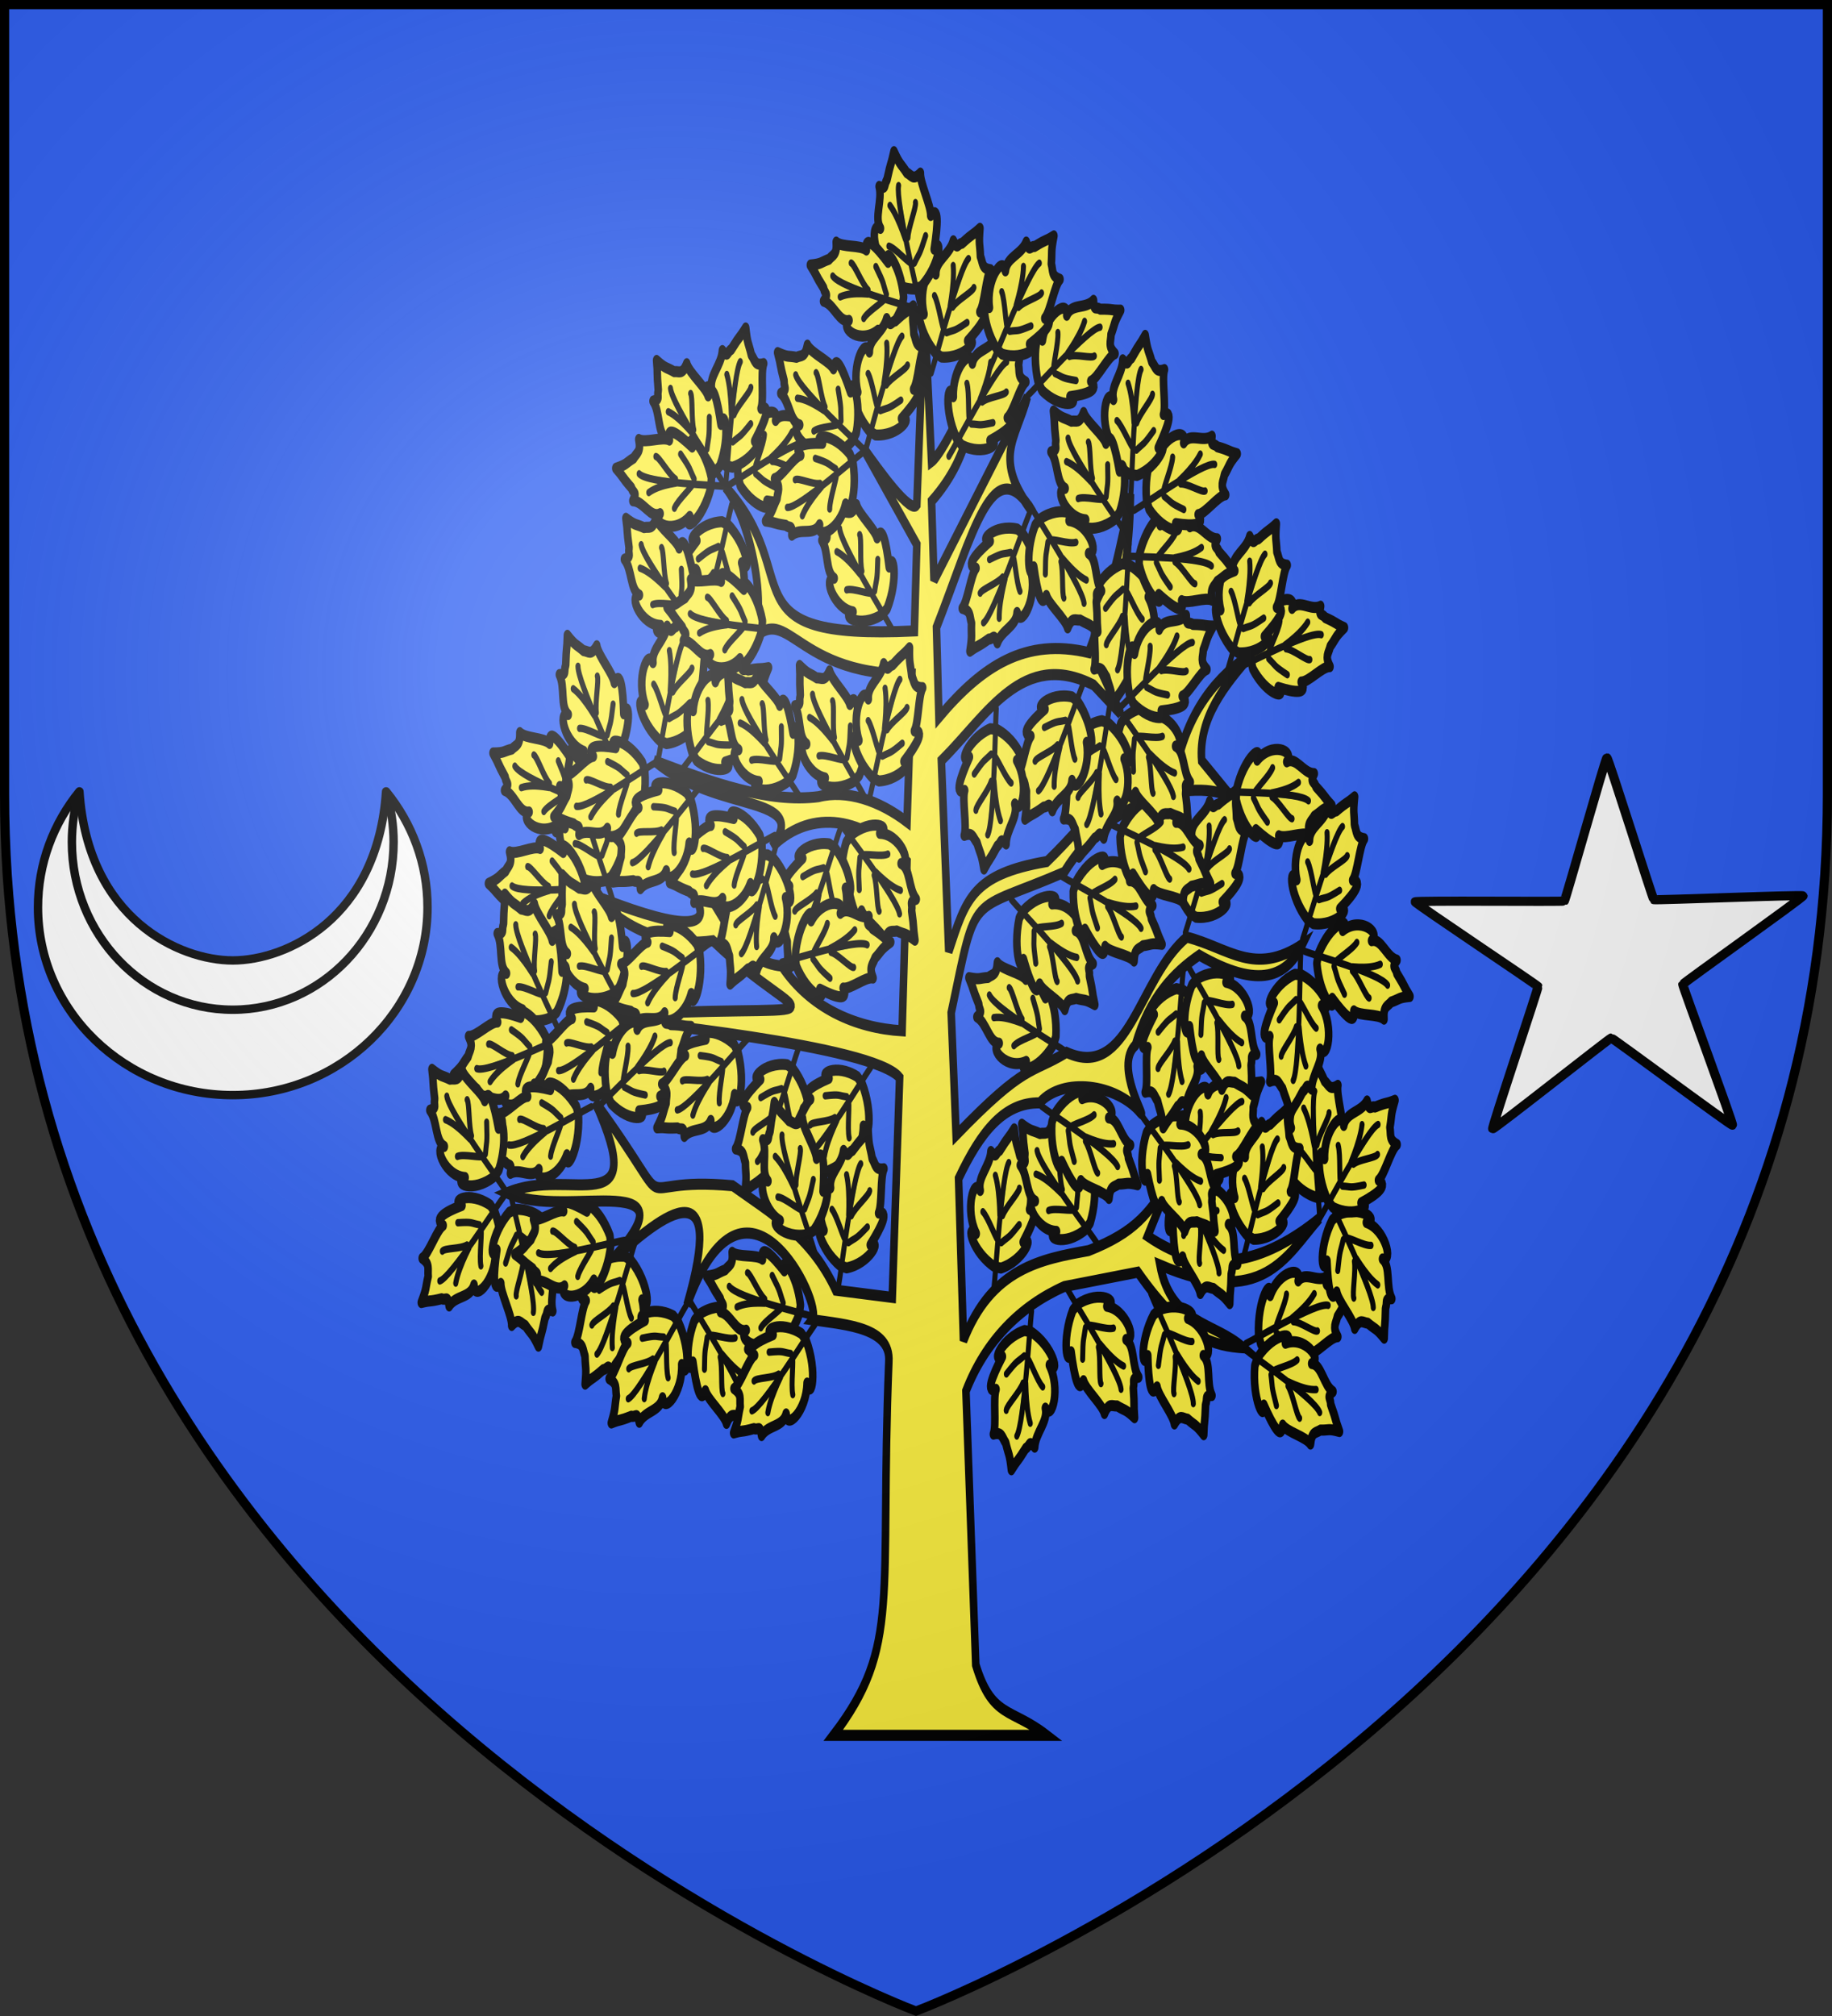
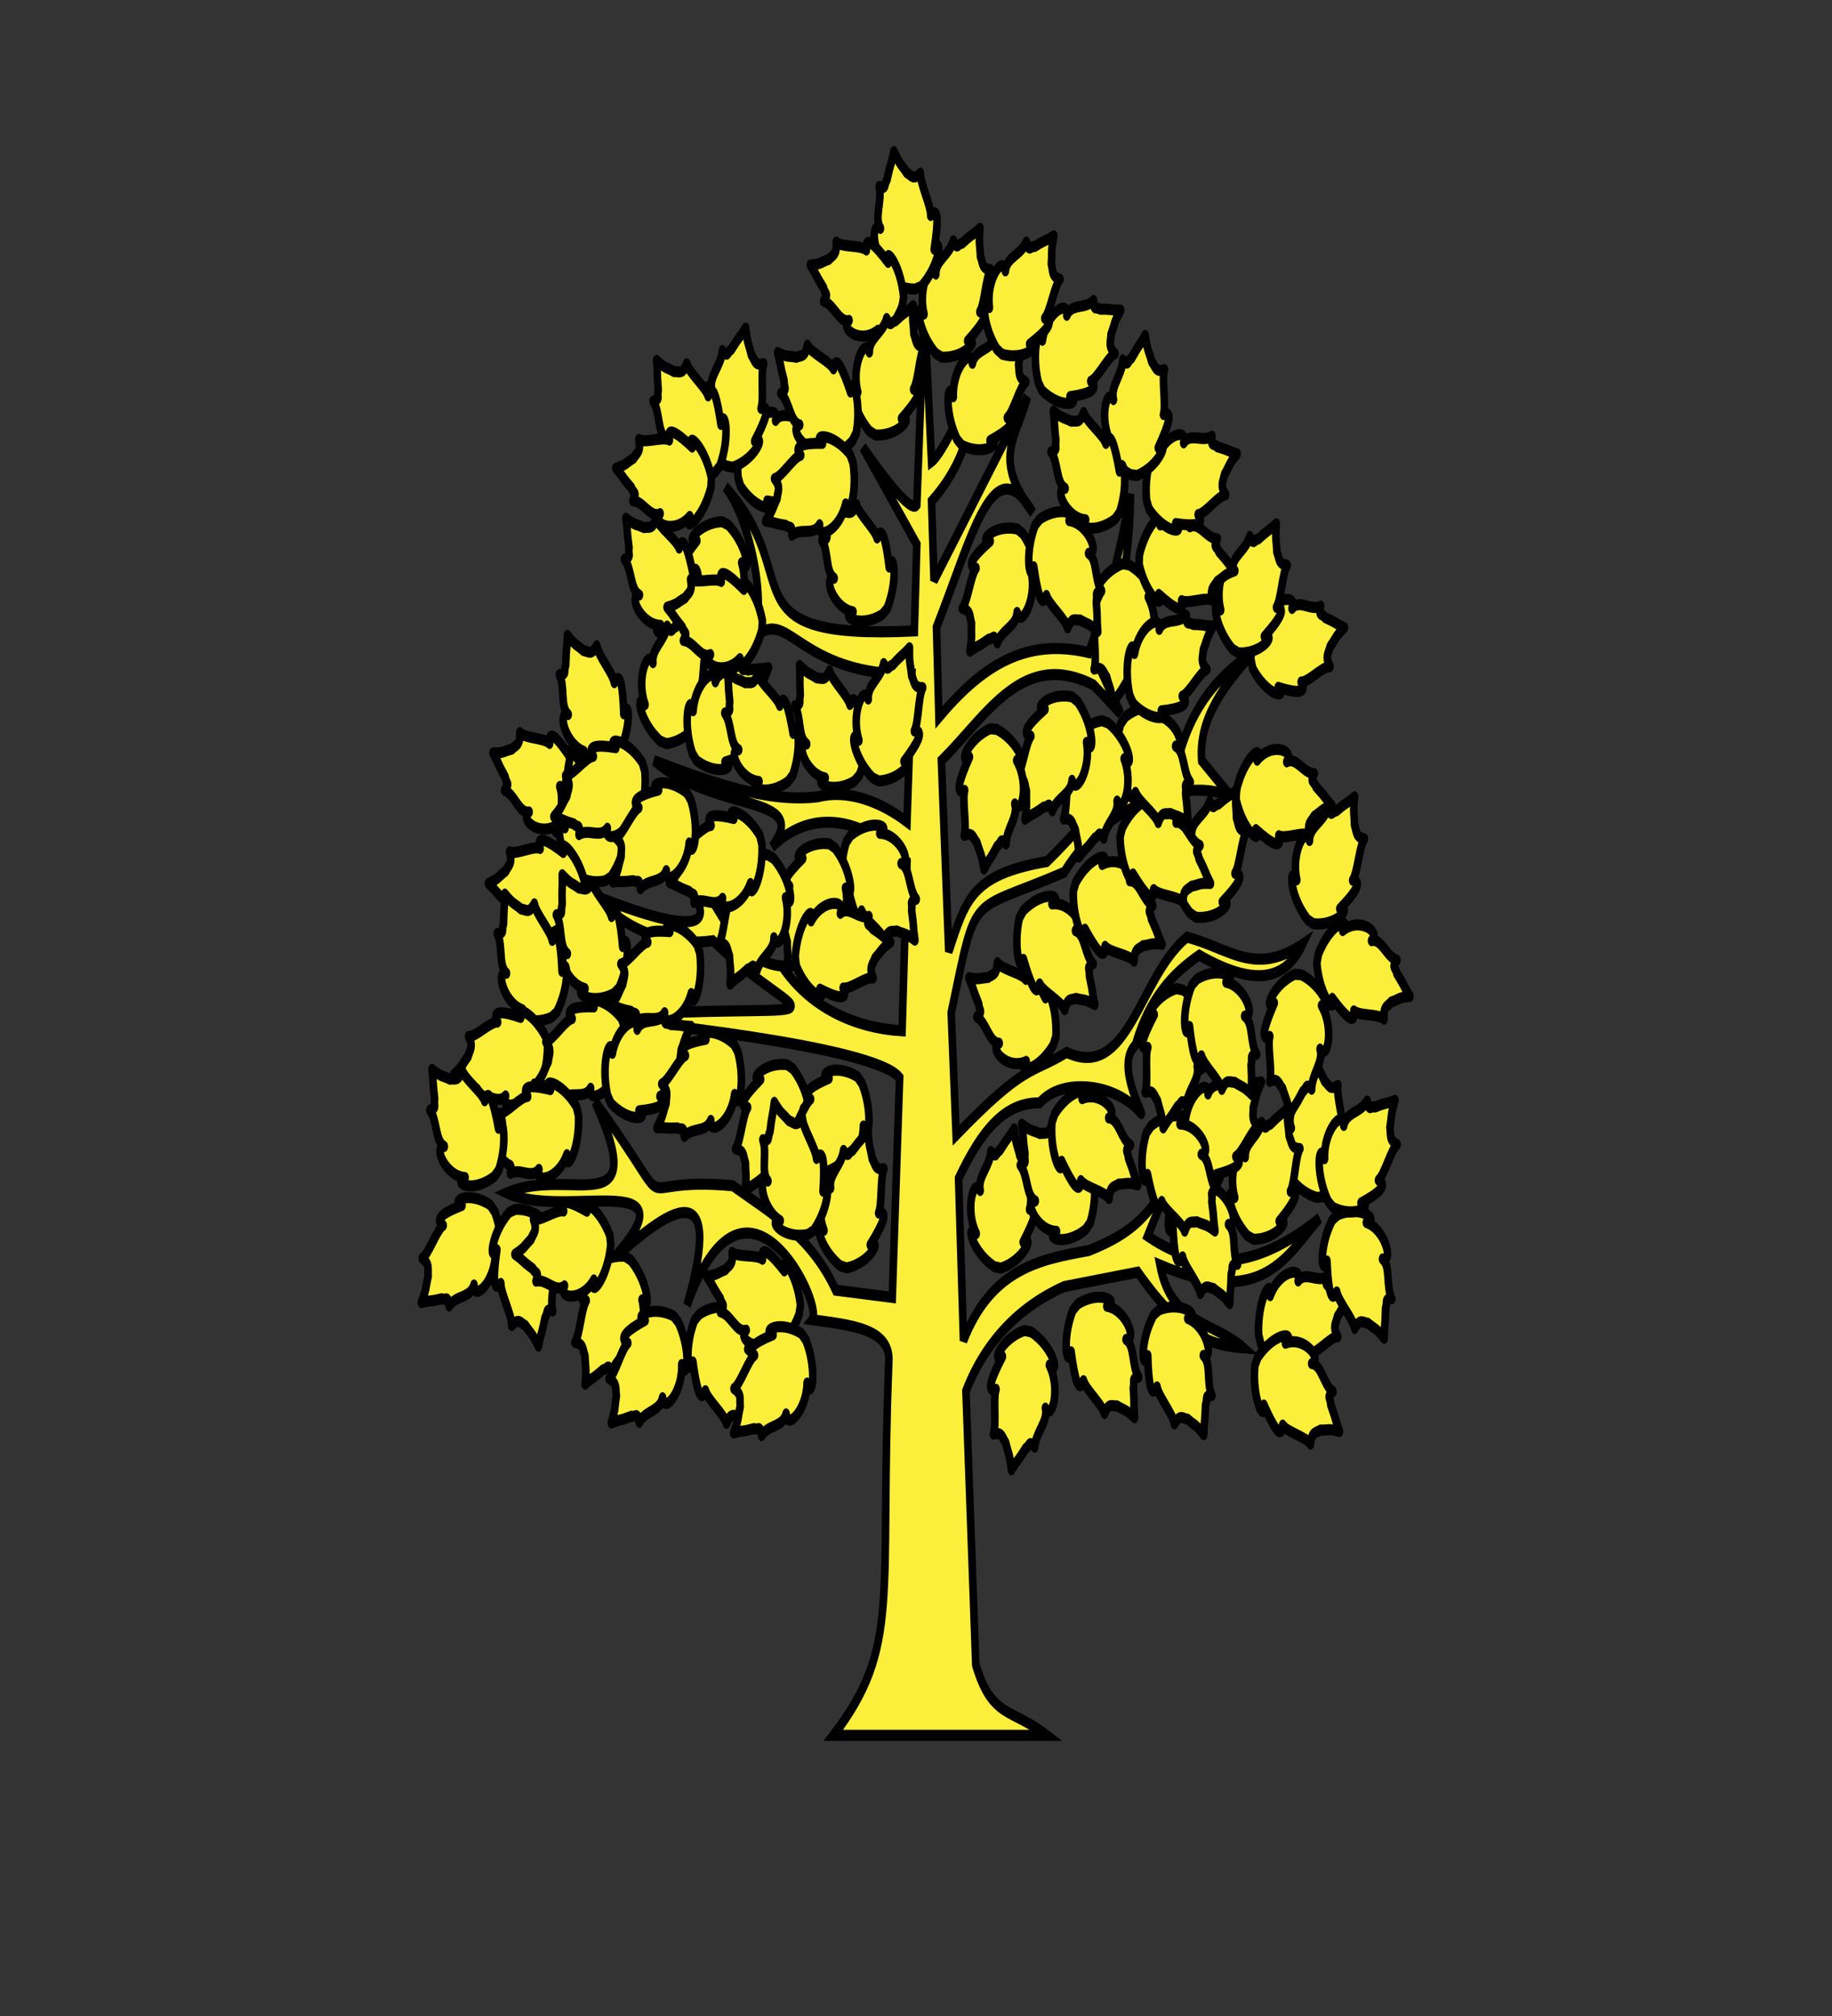
<svg xmlns="http://www.w3.org/2000/svg" xmlns:ns1="http://sodipodi.sourceforge.net/DTD/sodipodi-0.dtd" xmlns:ns2="http://www.inkscape.org/namespaces/inkscape" xmlns:xlink="http://www.w3.org/1999/xlink" width="600" height="660" viewBox="-300 -300 600 660" version="1.1" id="svg6" ns1:docname="Blason famille fr Fayard de Mille (Dauphiné).svg" xml:space="preserve" ns2:version="1.3 (0e150ed, 2023-07-21)">
  <rect x="-300" y="-300" width="600" height="660" fill="#333333" stroke="none" />
  <ns1:namedview id="namedview6" pagecolor="#ffffff" bordercolor="#666666" borderopacity="1.0" ns2:showpageshadow="2" ns2:pageopacity="0.0" ns2:pagecheckerboard="0" ns2:deskcolor="#d1d1d1" ns2:zoom="1.1560606" ns2:cx="409.1481" ns2:cy="310.10485" ns2:window-width="1920" ns2:window-height="1009" ns2:window-x="0" ns2:window-y="40" ns2:window-maximized="1" ns2:current-layer="layer3" />
  <defs id="defs4">
    <radialGradient id="Gradient1" gradientUnits="userSpaceOnUse" cx="-80" cy="-80" r="405">
      <stop style="stop-color:#fff;stop-opacity:0.31" offset="0" id="stop1" />
      <stop style="stop-color:#fff;stop-opacity:0.25" offset="0.19" id="stop2" />
      <stop style="stop-color:#6b6b6b;stop-opacity:0.125" offset="0.6" id="stop3" />
      <stop style="stop-color:#000;stop-opacity:0.125" offset="1" id="stop4" />
    </radialGradient>
    <clipPath id="shield_cut">
-       <path id="shield" d="M-298.5,-298.5 h597 v258.5 C 298.5,246.2 0,358.39 0,358.39 0,358.39 -298.5,246.2 -298.5,-40z" />
-     </clipPath>
+       </clipPath>
    <ns2:perspective ns1:type="inkscape:persp3d" ns2:vp_x="0 : 268.75 : 1" ns2:vp_y="0 : 1000 : 0" ns2:vp_z="450 : 268.75 : 1" ns2:persp3d-origin="225 : 179.16667 : 1" id="perspective5719" />
    <linearGradient x1="107.75" y1="191.963" x2="139.396" y2="166.385" id="linearGradient1800" xlink:href="#linearGradient1732" gradientUnits="userSpaceOnUse" gradientTransform="translate(-1.428571e-5,-5.714286e-5)" />
    <linearGradient x1="82.143" y1="264.167" x2="113.69" y2="258.413" id="linearGradient1590" xlink:href="#linearGradient1732" gradientUnits="userSpaceOnUse" gradientTransform="translate(-1.428571e-5,-5.714286e-5)" />
    <linearGradient x1="84.127" y1="260.595" x2="115.675" y2="257.619" id="linearGradient1598" xlink:href="#linearGradient1732" gradientUnits="userSpaceOnUse" gradientTransform="translate(-1.428571e-5,-5.714286e-5)" />
    <linearGradient x1="88.492" y1="297.103" x2="118.056" y2="280.635" id="linearGradient1606" xlink:href="#linearGradient1732" gradientUnits="userSpaceOnUse" gradientTransform="translate(-1.428571e-5,-5.714286e-5)" />
    <linearGradient x1="118.452" y1="312.778" x2="136.325" y2="294.722" id="linearGradient1614" xlink:href="#linearGradient1732" gradientUnits="userSpaceOnUse" gradientTransform="translate(-1.428571e-5,-5.714286e-5)" />
    <linearGradient x1="131.151" y1="395.317" x2="166.667" y2="415.357" id="linearGradient1622" xlink:href="#linearGradient1732" gradientUnits="userSpaceOnUse" gradientTransform="translate(-1.428571e-5,-5.714286e-5)" />
    <linearGradient x1="107.143" y1="225.278" x2="130.357" y2="242.341" id="linearGradient1582" xlink:href="#linearGradient1732" gradientUnits="userSpaceOnUse" gradientTransform="translate(-1.428571e-5,-5.714286e-5)" />
    <linearGradient x1="143.651" y1="488.968" x2="163.889" y2="454.048" id="linearGradient1642" xlink:href="#linearGradient1732" gradientUnits="userSpaceOnUse" gradientTransform="translate(-1.428571e-5,-5.714286e-5)" />
    <linearGradient x1="186.508" y1="491.746" x2="186.508" y2="458.413" id="linearGradient1650" xlink:href="#linearGradient1732" gradientUnits="userSpaceOnUse" gradientTransform="translate(-1.428571e-5,-5.714286e-5)" />
    <linearGradient x1="292.857" y1="493.73" x2="321.825" y2="513.175" id="linearGradient1658" xlink:href="#linearGradient1732" gradientUnits="userSpaceOnUse" gradientTransform="translate(-1.428571e-5,-5.714286e-5)" />
    <linearGradient x1="266.27" y1="534.206" x2="312.302" y2="534.603" id="linearGradient1666" xlink:href="#linearGradient1732" gradientUnits="userSpaceOnUse" gradientTransform="translate(-1.428571e-5,-5.714286e-5)" />
    <linearGradient x1="300" y1="566.746" x2="319.151" y2="547.595" id="linearGradient1674" xlink:href="#linearGradient1732" gradientUnits="userSpaceOnUse" gradientTransform="translate(-1.428571e-5,-5.714286e-5)" />
    <linearGradient x1="337.302" y1="571.111" x2="341.27" y2="546.905" id="linearGradient1682" xlink:href="#linearGradient1732" gradientUnits="userSpaceOnUse" gradientTransform="translate(-1.428571e-5,-5.714286e-5)" />
    <linearGradient x1="241.143" y1="51.421" x2="243.124" y2="48.303" id="linearGradient1397" xlink:href="#linearGradient1732" gradientUnits="userSpaceOnUse" gradientTransform="translate(75.923,47.102)" />
    <linearGradient id="linearGradient1732">
      <stop style="stop-color:#ffffff;stop-opacity:1" offset="0" id="stop1734" />
      <stop style="stop-color:#ffffff;stop-opacity:1" offset="1" id="stop1736" />
    </linearGradient>
    <linearGradient x1="177.338" y1="217.778" x2="211.83" y2="213.55" id="linearGradient1549" xlink:href="#linearGradient1732" gradientUnits="userSpaceOnUse" gradientTransform="translate(-1.428571e-5,-5.714286e-5)" />
    <linearGradient x1="124.585" y1="115.64" x2="157.2" y2="137.971" id="linearGradient1551" xlink:href="#linearGradient1732" gradientUnits="userSpaceOnUse" gradientTransform="translate(-1.428571e-5,-5.714286e-5)" />
    <linearGradient x1="87.547" y1="139.21" x2="124.361" y2="137.971" id="linearGradient1553" xlink:href="#linearGradient1732" gradientUnits="userSpaceOnUse" gradientTransform="translate(-1.428571e-5,-5.714286e-5)" />
    <linearGradient x1="112.239" y1="75.234" x2="137.605" y2="90.412" id="linearGradient1555" xlink:href="#linearGradient1732" gradientUnits="userSpaceOnUse" gradientTransform="translate(-1.428571e-5,-5.714286e-5)" />
    <linearGradient x1="179.583" y1="75.234" x2="193.021" y2="101.814" id="linearGradient1557" xlink:href="#linearGradient1732" gradientUnits="userSpaceOnUse" gradientTransform="translate(-1.428571e-5,-5.714286e-5)" />
    <linearGradient x1="270.496" y1="176.249" x2="296.929" y2="185.716" id="linearGradient1559" xlink:href="#linearGradient1732" gradientUnits="userSpaceOnUse" gradientTransform="translate(-1.428571e-5,-5.714286e-5)" />
    <linearGradient x1="94.281" y1="496.131" x2="124.137" y2="467.622" id="linearGradient1561" xlink:href="#linearGradient1732" gradientUnits="userSpaceOnUse" gradientTransform="translate(-1.428571e-5,-5.714286e-5)" />
    <linearGradient x1="171" y1="92.5" x2="180" y2="96.5" id="linearGradient2433" xlink:href="#linearGradient1732" gradientUnits="userSpaceOnUse" />
  </defs>
  <g id="layer4" ns2:label="Fond écu" ns2:groupmode="layer">
    <use xlink:href="#shield" fill="#e20909" id="use4" style="fill:#2b5df2" />
  </g>
  <g id="layer3" ns2:label="Meubles" ns2:groupmode="layer">
    <g style="stroke:#000000;stroke-width:17.428;stroke-linejoin:round" id="g2" transform="matrix(0.158,0,0,0.158,-302.772,-52.703)">
-       <path style="fill:#ffffff;stroke-width:17.428" d="m 96.284,314.729 c 0,214.929 180.824,389.217 403.716,389.217 222.892,0 403.716,-174.288 403.716,-389.217 0,-90.545 -32.066,-173.932 -85.89,-240.086 C 800.425,339.193 610.219,424.904 500,424.904 389.781,424.904 199.576,339.193 182.174,74.643 128.35,140.797 96.284,224.184 96.284,314.729 Z" id="path1" />
-       <path style="fill:none;stroke-width:17.428" d="m 182.174,74.643 c -10.731,34.036 -15.64,72.413 -15.64,104.703 0,191.94 149.357,347.666 333.466,347.666 184.109,0 333.466,-155.726 333.466,-347.666 0,-32.29 -4.909,-70.667 -15.64,-104.703" id="path2" />
-     </g>
-     <path ns1:type="star" style="font-variation-settings:normal;opacity:1;vector-effect:none;fill:#ffffff;fill-opacity:1;fill-rule:evenodd;stroke:#000000;stroke-width:3.283;stroke-linecap:round;stroke-linejoin:bevel;stroke-miterlimit:4;stroke-dasharray:none;stroke-dashoffset:0;stroke-opacity:1;-inkscape-stroke:none;stop-color:#000000;stop-opacity:1" id="path6" ns2:flatsided="false" ns1:sides="5" ns1:cx="35.523003" ns1:cy="231.1933" ns1:r1="73.091393" ns1:r2="27.268541" ns1:arg1="0.92716195" ns1:arg2="1.5554805" ns2:rounded="0.0100849" ns2:randomized="0" d="m 79.386,289.661 c -0.431,0.324 -42.906,-31.21 -43.445,-31.202 -0.539,0.008 -42.028,32.828 -42.469,32.518 -0.441,-0.31 16.424,-50.45 16.25,-50.961 -0.175,-0.51 -44.209,-29.826 -44.05,-30.342 0.159,-0.516 53.056,0.03 53.488,-0.293 0.431,-0.324 14.705,-51.262 15.245,-51.27 0.539,-0.008 16.367,50.469 16.808,50.779 0.441,0.31 53.297,-1.855 53.472,-1.345 0.175,0.51 -42.941,31.161 -43.1,31.677 -0.159,0.516 18.234,50.115 17.803,50.439 z" transform="matrix(0.914,0,0,0.914,194.834,-196.401)" ns2:transform-center-x="0.31611897" ns2:transform-center-y="-6.0759698" />
+       </g>
    <g id="g6" transform="matrix(0.849,0,0,1.245,-203.529,-290.26)" style="stroke-width:0.973">
      <path style="display:inline;fill:#fcef3c;fill-opacity:1;fill-rule:evenodd;stroke:#000000;stroke-width:2.918;stroke-linecap:butt;stroke-linejoin:miter;stroke-miterlimit:4;stroke-dasharray:none;stroke-opacity:1" d="m 207.839,448.503 c 26.325,-23.643 17.765,-35.54 21.409,-98.305 0.769,-8.816 -15.467,-9.602 -29.555,-10.988 4.613,-4.115 -26.133,-46.697 -48.32,-3.777 14.94,-35.583 -6.754,-26.2 -31.62,-9.912 38.138,-27.761 -14.998,-12.202 -37.902,-19.656 24.912,-7.342 55.511,8.963 34.089,-23.99 35.328,33.004 9.262,19.325 53.061,22.095 14.603,7.146 30.022,13.067 39.786,27.471 l 21.787,1.895 2.842,-57.784 c -10.111,-8.512 -102.202,-14.648 -119.358,-16.104 103.931,-4.407 85.428,5.116 47.364,-19.893 -28.64,2.833 -46.739,-12.146 -42.417,-11.002 66.338,17.561 31.143,-7.144 -2.105,-26.89 7.716,3.748 36.181,9.21 42.628,25.577 7.781,8.008 13.495,18.081 28.418,18.946 10.734,10.844 28.116,16.296 46.417,17.051 l 1.895,-44.522 c -18.761,-12.964 -38.745,-13.114 -52.101,-3.789 15.211,-14.209 -20.911,-8.526 -45.47,-22.735 22.004,5.702 43.936,11.188 63.468,9.473 10.736,-1.904 23.366,1.007 34.102,6.631 l 1.895,-38.839 c -49.019,0.518 -47.845,-22.618 -65.421,-5.626 12.714,-5.891 3.403,-35.425 -6.573,-43.632 31.862,23.725 -1.404,40.272 72.941,37.891 l 0.947,-22.735 -20.84,-25.577 c 6.95,6.638 18.456,17.65 20.84,15.157 l 2.842,-52.101 2.842,40.733 c 4.71,-2.446 12.872,-15.249 19.893,-24.629 -5.322,10.727 -3.142,22.037 -19.893,35.049 l 0.947,20.84 35.997,-48.311 c -4.354,11.176 -13.585,16.127 2.173,30.48 -15.266,-17.812 -23.255,5.859 -37.223,30.146 l 0.947,23.682 c 16.757,-13.633 33.495,-20.995 57.784,-17.051 8.365,-15.392 12.749,-28.794 16.104,-41.68 -0.255,11.055 -1.189,22.957 -11.367,46.417 l 7.578,11.367 -10.42,-7.578 c -27.36,-9.459 -40.964,7.769 -58.732,19.893 l 2.842,50.206 c 6.612,-13.708 8.871,-20.274 37.891,-23.682 19.144,-12.725 20.768,-18.567 50.206,-25.577 5.497,-16.886 18.959,-24.753 29.366,-29.366 -11.129,8.573 -21.188,17.361 -19.893,28.418 l 11.367,9.473 c -14.611,-4.71 -46.234,-0.101 -64.415,19.893 -37.627,11.132 -33.415,4.03 -43.575,36.944 l 1.895,32.208 c 26.984,-19.09 29.084,-16.138 42.628,-21.788 24.255,7.6 27.68,-19.643 46.417,-30.313 16.167,2.842 26.095,10.353 44.522,1.895 -5.852,8.357 -16.344,12.074 -39.786,2.842 -10.248,4.836 -19.395,11.324 -24.629,23.682 -8.374,5.498 5.105,20.405 1.809,17.66 -8.968,-7.469 -29.971,-9.353 -38.753,-2.503 -13.678,-0.092 -22.603,7.434 -31.26,19.893 l 1.895,42.628 c 10.853,-19.199 30.203,-21.414 48.311,-23.682 17.959,-4.825 23.799,-9.838 32.208,-19.893 l -9.473,16.104 c 23.494,10.942 45.336,7.004 66.31,-4.736 -13.065,10.208 -21.866,23.905 -61.573,12.315 4.369,15.752 21.116,14.999 32.208,21.788 -10.989,-0.59 -22.316,-1.97 -40.733,-19.893 l -28.418,3.789 c -17.441,5.312 -30.554,14.581 -37.891,27.471 l 3.789,71.993 c 6.28,14.102 13.547,11.263 27.408,18.544 z" id="path4626" ns1:nodetypes="cccccccccccccscccccccccccccccccccccccccccccccccccccccccccccsccccccccccccccc" />
      <g style="display:inline;fill:#5ab532;fill-opacity:1;stroke-width:0.973" id="g2555" transform="matrix(0.848,-0.05,0.05,0.848,-17.724,49.607)">
        <path style="fill:#fcef3c;fill-opacity:1;fill-rule:evenodd;stroke:#000000;stroke-width:3.435;stroke-linecap:butt;stroke-linejoin:round;stroke-miterlimit:4;stroke-dasharray:none;stroke-opacity:1" d="m 320.915,398.626 c -1.605,-1.756 -1.376,-3.593 -5.431,-3.034 1.647,-2.648 0.435,-11.098 2.005,-13.782 -4.715,0.977 -1.842,-3.749 3.487,-9.974 -5.43,2.14 0.054,-5.695 10.544,-7.43 l 2.866,0.582 c 9.9,5.088 12.561,14.646 7.731,10.734 4.696,7.461 0.263,17.543 -2.597,13.227 1.056,4.348 -4.897,7.158 -5.55,11.768 -2.585,-2.473 -1.954,-0.561 -4.07,0.12 -4.631,4.525 -3.311,2.704 -6.911,6.246 -0.555,-5.342 -0.965,-4.486 -2.074,-8.455 z" id="path2551" />
-         <path id="path2553" style="opacity:1;fill:#5ab532;fill-opacity:1;fill-rule:evenodd;stroke:#000000;stroke-width:2.29;stroke-linecap:round;stroke-linejoin:round;stroke-miterlimit:4;stroke-dasharray:none;stroke-opacity:1" d="m 332.387,393.217 c -2.112,-5.766 -0.956,-16.519 -1.454,-11.372 m -1.113,-1.236 c -1.623,2.689 -7.811,6.523 -8.082,7.964 m 16.97,-6.266 c -2.445,-1.972 -5.576,-9.404 -6.967,-9.867 m -0.844,-0.206 c -3.761,1.976 -2.821,0.82 -8.438,5.112 m 12.574,-18.742 c -1.029,4.182 -5.44,34.45 -8.98,38.199" />
      </g>
      <use x="0" y="0" xlink:href="#g2555" id="use8575" transform="rotate(180,277.069,333.839)" width="100%" height="100%" style="stroke-width:0.973" />
      <use x="0" y="0" xlink:href="#g2555" id="use8657" transform="rotate(126.589,301.395,334.243)" width="100%" height="100%" style="stroke-width:0.973" />
      <use x="0" y="0" xlink:href="#g2555" id="use2755" transform="rotate(-48.034,284.923,318.511)" width="100%" height="100%" style="display:inline;stroke-width:0.973" />
      <use x="0" y="0" xlink:href="#g2555" id="use7575" transform="rotate(-39.411,300.755,270.473)" width="100%" height="100%" style="stroke-width:0.973" />
      <use x="0" y="0" xlink:href="#g2555" id="use7739" transform="rotate(-117.401,328.224,316.095)" width="100%" height="100%" style="stroke-width:0.973" />
      <use x="0" y="0" xlink:href="#g2555" id="use7657" transform="rotate(-69.936,332.617,283.152)" width="100%" height="100%" style="stroke-width:0.973" />
      <use x="0" y="0" xlink:href="#g2555" id="use9559" transform="rotate(-40.755,301.855,167.78)" width="100%" height="100%" style="stroke-width:0.973" />
      <use x="0" y="0" xlink:href="#g2555" id="use9723" transform="rotate(166.883,341.302,331.072)" width="100%" height="100%" style="stroke-width:0.973" />
      <use x="0" y="0" xlink:href="#g2555" id="use9641" transform="rotate(-147.462,336.34,308.494)" width="100%" height="100%" style="stroke-width:0.973" />
      <use x="0" y="0" xlink:href="#g2555" id="use10771" transform="rotate(-167.024,324.428,325.031)" width="100%" height="100%" style="stroke-width:0.973" />
      <use x="0" y="0" xlink:href="#g2555" id="use9904" transform="rotate(-40.307,259.122,242.062)" width="100%" height="100%" style="stroke-width:0.973" />
      <use x="0" y="0" xlink:href="#g2555" id="use11788" transform="rotate(-4.87,-767.696,-930.712)" width="100%" height="100%" style="stroke-width:0.973" />
      <use x="0" y="0" xlink:href="#g2555" id="use11870" transform="rotate(-84.294,284.641,231.489)" width="100%" height="100%" style="stroke-width:0.973" />
      <use x="0" y="0" xlink:href="#g2555" id="use8739" transform="rotate(-71.472,248.818,307.324)" width="100%" height="100%" style="stroke-width:0.973" />
      <use x="0" y="0" xlink:href="#g2555" id="use10853" transform="rotate(-137.748,305.04,309.033)" width="100%" height="100%" style="stroke-width:0.973" />
      <use x="0" y="0" xlink:href="#g2555" id="use9986" transform="rotate(-53.588,253.637,269.517)" width="100%" height="100%" style="stroke-width:0.973" />
      <use x="0" y="0" xlink:href="#g2555" id="use11624" transform="translate(58.56,-89.906)" width="100%" height="100%" style="stroke-width:0.973" />
      <use x="0" y="0" xlink:href="#g2555" id="use11706" transform="rotate(-46.626,208.465,221.725)" width="100%" height="100%" style="stroke-width:0.973" />
      <use x="0" y="0" xlink:href="#g2555" id="use11952" transform="rotate(-162.41,329.035,279.939)" width="100%" height="100%" style="stroke-width:0.973" />
      <use x="0" y="0" xlink:href="#g2555" id="use12116" transform="rotate(-95.596,259.136,235.262)" width="100%" height="100%" style="stroke-width:0.973" />
      <use x="0" y="0" xlink:href="#g2555" id="use16050" transform="rotate(-114.923,270.126,226.959)" width="100%" height="100%" style="stroke-width:0.973" />
      <use x="0" y="0" xlink:href="#g2555" id="use15968" transform="rotate(-164.525,310.729,247.346)" width="100%" height="100%" style="stroke-width:0.973" />
      <use x="0" y="0" xlink:href="#g2555" id="use12034" transform="rotate(-162.851,306.465,282.723)" width="100%" height="100%" style="stroke-width:0.973" />
      <use x="0" y="0" xlink:href="#g2555" id="use12838" transform="rotate(106.889,316.311,307.884)" width="100%" height="100%" style="stroke-width:0.973" />
      <use x="0" y="0" xlink:href="#g2555" id="use12920" transform="rotate(-59.956,186.602,289.617)" width="100%" height="100%" style="stroke-width:0.973" />
      <use x="0" y="0" xlink:href="#g2555" id="use13002" transform="rotate(-75.755,216.761,272.225)" width="100%" height="100%" style="stroke-width:0.973" />
      <use x="0" y="0" xlink:href="#g2555" id="use13703" transform="rotate(-78.559,220.674,254.626)" width="100%" height="100%" style="stroke-width:0.973" />
      <use x="0" y="0" xlink:href="#g2555" id="use16777" transform="rotate(-2.177,-5004.796,-753.824)" width="100%" height="100%" style="stroke-width:0.973" />
      <use x="0" y="0" xlink:href="#g2555" id="use15309" transform="rotate(-52.744,139.199,224.763)" width="100%" height="100%" style="stroke-width:0.973" />
      <use x="0" y="0" xlink:href="#g2555" id="use14643" transform="rotate(5.958,1837.269,548.567)" width="100%" height="100%" style="stroke-width:0.973" />
      <use x="0" y="0" xlink:href="#g2555" id="use16695" transform="rotate(-131.389,265.361,250.151)" width="100%" height="100%" style="stroke-width:0.973" />
      <use x="0" y="0" xlink:href="#g2555" id="use14479" transform="rotate(21.603,727.438,306.852)" width="100%" height="100%" style="stroke-width:0.973" />
      <use x="0" y="0" xlink:href="#g2555" id="use14397" transform="rotate(-4.165,-1901.015,445.066)" width="100%" height="100%" style="stroke-width:0.973" />
      <use x="0" y="0" xlink:href="#g2555" id="use18271" transform="rotate(21.765,828.335,229.461)" width="100%" height="100%" style="stroke-width:0.973" />
      <use x="0" y="0" xlink:href="#g2555" id="use18353" transform="rotate(-48.794,50.185,231.708)" width="100%" height="100%" style="stroke-width:0.973" />
      <use x="0" y="0" xlink:href="#g2555" id="use17408" transform="rotate(-95.319,211.911,221.191)" width="100%" height="100%" style="stroke-width:0.973" />
      <use x="0" y="0" xlink:href="#g2555" id="use17490" transform="rotate(-121.069,244.609,220.476)" width="100%" height="100%" style="stroke-width:0.973" />
      <use x="0" y="0" xlink:href="#g2555" id="use18107" transform="rotate(176.959,306.296,230.202)" width="100%" height="100%" style="stroke-width:0.973" />
      <use x="0" y="0" xlink:href="#g2555" id="use18189" transform="rotate(128.491,351.791,243.37)" width="100%" height="100%" style="stroke-width:0.973" />
      <use x="0" y="0" xlink:href="#g2555" id="use23889" transform="rotate(-132.699,230.832,216.968)" width="100%" height="100%" style="stroke-width:0.973" />
      <use x="0" y="0" xlink:href="#g2555" id="use24053" transform="rotate(-147.842,235.962,229.144)" width="100%" height="100%" style="stroke-width:0.973" />
      <use x="0" y="0" xlink:href="#g2555" id="use23971" transform="rotate(-155.169,249.007,214.628)" width="100%" height="100%" style="stroke-width:0.973" />
      <use x="0" y="0" xlink:href="#g2555" id="use24487" transform="rotate(-164.283,247.931,216.273)" width="100%" height="100%" style="stroke-width:0.973" />
      <use x="0" y="0" xlink:href="#g2555" id="use24825" transform="rotate(155.47,291.548,200.434)" width="100%" height="100%" style="stroke-width:0.973" />
      <use x="0" y="0" xlink:href="#g2555" id="use25715" transform="rotate(95.314,382.099,184.931)" width="100%" height="100%" style="stroke-width:0.973" />
      <use x="0" y="0" xlink:href="#g2555" id="use27321" transform="rotate(-164.696,237.035,228.167)" width="100%" height="100%" style="stroke-width:0.973" />
      <use x="0" y="0" xlink:href="#g2555" id="use28248" transform="rotate(-120.395,163.223,262.403)" width="100%" height="100%" style="stroke-width:0.973" />
      <use x="0" y="0" xlink:href="#g2555" id="use27782" transform="rotate(116.892,321.642,204.085)" width="100%" height="100%" style="stroke-width:0.973" />
      <use x="0" y="0" xlink:href="#g2555" id="use26916" transform="rotate(132.779,296.593,235.542)" width="100%" height="100%" style="stroke-width:0.973" />
      <use x="0" y="0" xlink:href="#g2555" id="use27555" transform="rotate(53.708,475.485,160.295)" width="100%" height="100%" style="stroke-width:0.973" />
      <use x="0" y="0" xlink:href="#g2555" id="use28166" transform="rotate(180,225.278,228.542)" width="100%" height="100%" style="stroke-width:0.973" />
      <use x="0" y="0" xlink:href="#g2555" id="use28084" transform="rotate(130.773,274.914,201.458)" width="100%" height="100%" style="stroke-width:0.973" />
      <use x="0" y="0" xlink:href="#g2555" id="use28002" transform="rotate(85.927,341.611,165.063)" width="100%" height="100%" style="stroke-width:0.973" />
      <use x="0" y="0" xlink:href="#g2555" id="use26998" transform="rotate(11.579,1272.101,-339.674)" width="100%" height="100%" style="stroke-width:0.973" />
      <use x="0" y="0" xlink:href="#g2555" id="use27080" transform="rotate(126.528,265.191,216.11)" width="100%" height="100%" style="stroke-width:0.973" />
      <use x="0" y="0" xlink:href="#g2555" id="use26654" transform="rotate(-172.291,207.347,269.541)" width="100%" height="100%" style="stroke-width:0.973" />
      <use x="0" y="0" xlink:href="#g2555" id="use26572" transform="rotate(87.683,328.201,196.104)" width="100%" height="100%" style="stroke-width:0.973" />
      <use x="0" y="0" xlink:href="#g2555" id="use23516" transform="rotate(140.165,230.642,237.919)" width="100%" height="100%" style="stroke-width:0.973" />
      <use x="0" y="0" xlink:href="#g2555" id="use25797" transform="rotate(-139.31,190.574,290.568)" width="100%" height="100%" style="stroke-width:0.973" />
      <use x="0" y="0" xlink:href="#g2555" id="use25317" transform="rotate(133.51,281.095,255.364)" width="100%" height="100%" style="stroke-width:0.973" />
      <use x="0" y="0" xlink:href="#g2555" id="use25633" transform="rotate(129.035,271.737,247.706)" width="100%" height="100%" style="stroke-width:0.973" />
      <use x="0" y="0" xlink:href="#g2555" id="use25235" transform="rotate(-169.271,246.725,272.432)" width="100%" height="100%" style="stroke-width:0.973" />
      <use x="0" y="0" xlink:href="#g2555" id="use22339" transform="rotate(-53.766,120.567,345.741)" width="100%" height="100%" style="stroke-width:0.973" />
      <use x="0" y="0" xlink:href="#g2555" id="use22257" transform="rotate(18.504,636.738,46.974)" width="100%" height="100%" style="stroke-width:0.973" />
      <use x="0" y="0" xlink:href="#g2555" id="use22175" transform="rotate(-107.746,202.604,326.272)" width="100%" height="100%" style="stroke-width:0.973" />
      <use x="0" y="0" xlink:href="#g2555" id="use22421" transform="rotate(15.223,700.101,-91.165)" width="100%" height="100%" style="stroke-width:0.973" />
      <use x="0" y="0" xlink:href="#g2555" id="use22503" transform="rotate(62.423,338,192.655)" width="100%" height="100%" style="stroke-width:0.973" />
      <use x="0" y="0" xlink:href="#g2555" id="use23136" transform="rotate(99.109,256.875,199.192)" width="100%" height="100%" style="stroke-width:0.973" />
      <use x="0" y="0" xlink:href="#g2555" id="use22667" transform="rotate(147.433,219.285,259.098)" width="100%" height="100%" style="stroke-width:0.973" />
      <use x="0" y="0" xlink:href="#g2555" id="use22749" transform="rotate(59.459,338.657,138.272)" width="100%" height="100%" style="stroke-width:0.973" />
      <use x="0" y="0" xlink:href="#g2555" id="use22585" transform="rotate(42.752,397.058,104.991)" width="100%" height="100%" style="stroke-width:0.973" />
      <use x="0" y="0" xlink:href="#g2555" id="use22093" transform="rotate(80.881,266.108,183.232)" width="100%" height="100%" style="stroke-width:0.973" />
      <use x="0" y="0" xlink:href="#g2555" id="use22011" transform="rotate(135.663,221.771,265.132)" width="100%" height="100%" style="stroke-width:0.973" />
      <use x="0" y="0" xlink:href="#g2555" id="use21929" transform="rotate(139.309,206.896,266.743)" width="100%" height="100%" style="stroke-width:0.973" />
      <use x="0" y="0" xlink:href="#g2555" id="use21847" transform="rotate(66.465,248.181,162.502)" width="100%" height="100%" style="stroke-width:0.973" />
      <use x="0" y="0" xlink:href="#g2555" id="use21765" transform="rotate(54.147,284.211,148.812)" width="100%" height="100%" style="stroke-width:0.973" />
      <use x="0" y="0" xlink:href="#g2555" id="use21599" transform="rotate(62.63,243.562,170.501)" width="100%" height="100%" style="stroke-width:0.973" />
      <use x="0" y="0" xlink:href="#g2555" id="use21681" transform="rotate(-131.117,188.272,348.442)" width="100%" height="100%" style="stroke-width:0.973" />
      <use x="0" y="0" xlink:href="#g2555" id="use21435" transform="rotate(127.787,190.567,271.244)" width="100%" height="100%" style="stroke-width:0.973" />
      <use x="0" y="0" xlink:href="#g2555" id="use21353" transform="rotate(38.225,226.156,28.231)" width="100%" height="100%" style="stroke-width:0.973" />
      <use x="0" y="0" xlink:href="#g2555" id="use21271" transform="rotate(-25.684,114.012,762.572)" width="100%" height="100%" style="stroke-width:0.973" />
      <use x="0" y="0" xlink:href="#g2555" id="use21517" transform="rotate(45.645,315.002,171.272)" width="100%" height="100%" style="stroke-width:0.973" />
      <use x="0" y="0" xlink:href="#g2555" id="use19604" transform="rotate(18.174,454.344,20.882)" width="100%" height="100%" style="stroke-width:0.973" />
      <use x="0" y="0" xlink:href="#g2555" id="use19440" transform="rotate(36.415,350.825,210.624)" width="100%" height="100%" style="stroke-width:0.973" />
      <use x="0" y="0" xlink:href="#g2555" id="use19358" transform="rotate(-174.925,246.925,335.337)" width="100%" height="100%" style="stroke-width:0.973" />
      <use x="0" y="0" xlink:href="#g2555" id="use19522" transform="rotate(147.835,244.73,317.175)" width="100%" height="100%" style="stroke-width:0.973" />
      <use x="0" y="0" xlink:href="#g2555" id="use20226" transform="rotate(16.724,270.904,-191.923)" width="100%" height="100%" style="stroke-width:0.973" />
      <use x="0" y="0" xlink:href="#g2555" id="use20752" transform="rotate(74.489,218.035,224.377)" width="100%" height="100%" style="stroke-width:0.973" />
      <use x="0" y="0" xlink:href="#g2555" id="use20144" transform="rotate(32.465,220.49,107.473)" width="100%" height="100%" style="stroke-width:0.973" />
      <use x="0" y="0" xlink:href="#g2555" id="use19276" transform="rotate(-48.349,214.958,482.57)" width="100%" height="100%" style="stroke-width:0.973" />
      <use x="0" y="0" xlink:href="#g2555" id="use19194" transform="rotate(94.003,241.492,298.403)" width="100%" height="100%" style="stroke-width:0.973" />
      <use x="0" y="0" xlink:href="#g2555" id="use19112" transform="rotate(37.143,237.37,214.393)" width="100%" height="100%" style="stroke-width:0.973" />
      <use x="0" y="0" xlink:href="#g2555" id="use21763" transform="rotate(56.051,313.871,172.507)" width="100%" height="100%" style="stroke-width:0.973" />
    </g>
  </g>
  <g id="layer2" ns2:label="Reflet final" ns2:groupmode="layer" ns1:insensitive="true">
    <use xlink:href="#shield" fill="url(#Gradient1)" id="use5" />
  </g>
  <g id="layer1" ns2:label="Contour final" ns2:groupmode="layer" ns1:insensitive="true">
    <use xlink:href="#shield" style="fill:none;stroke:#000;stroke-width:3" id="use6" />
  </g>
</svg>